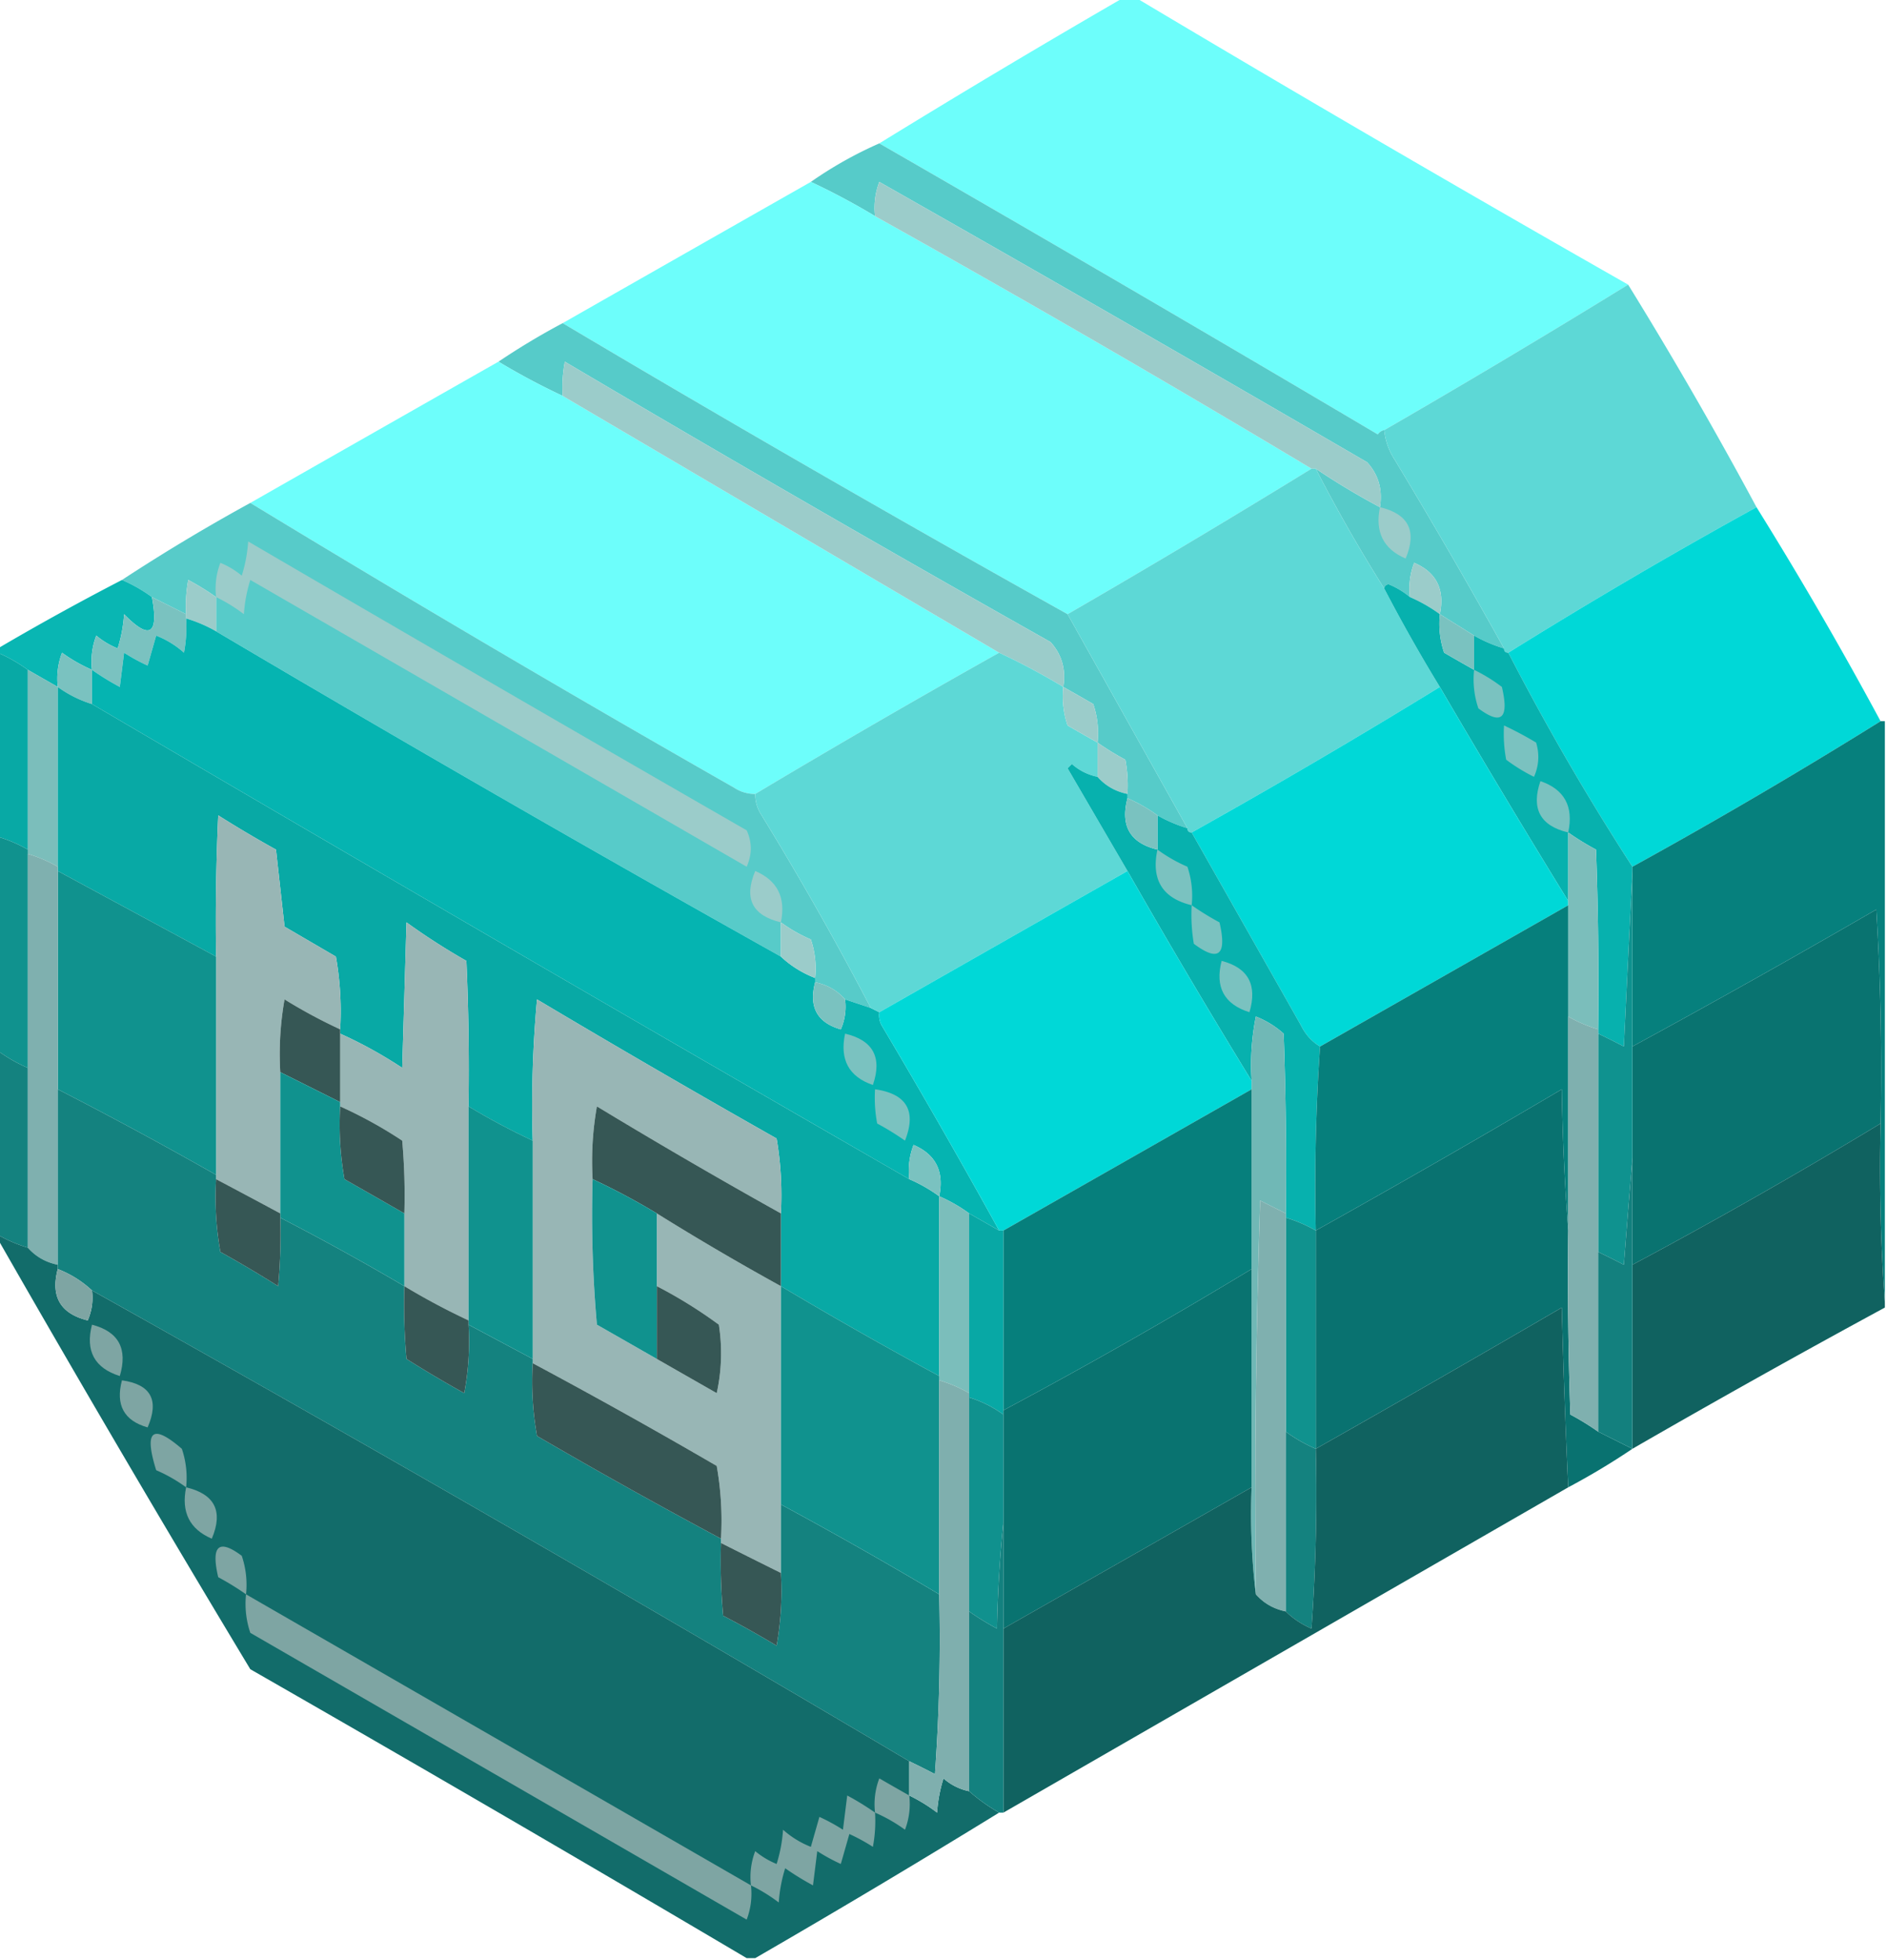
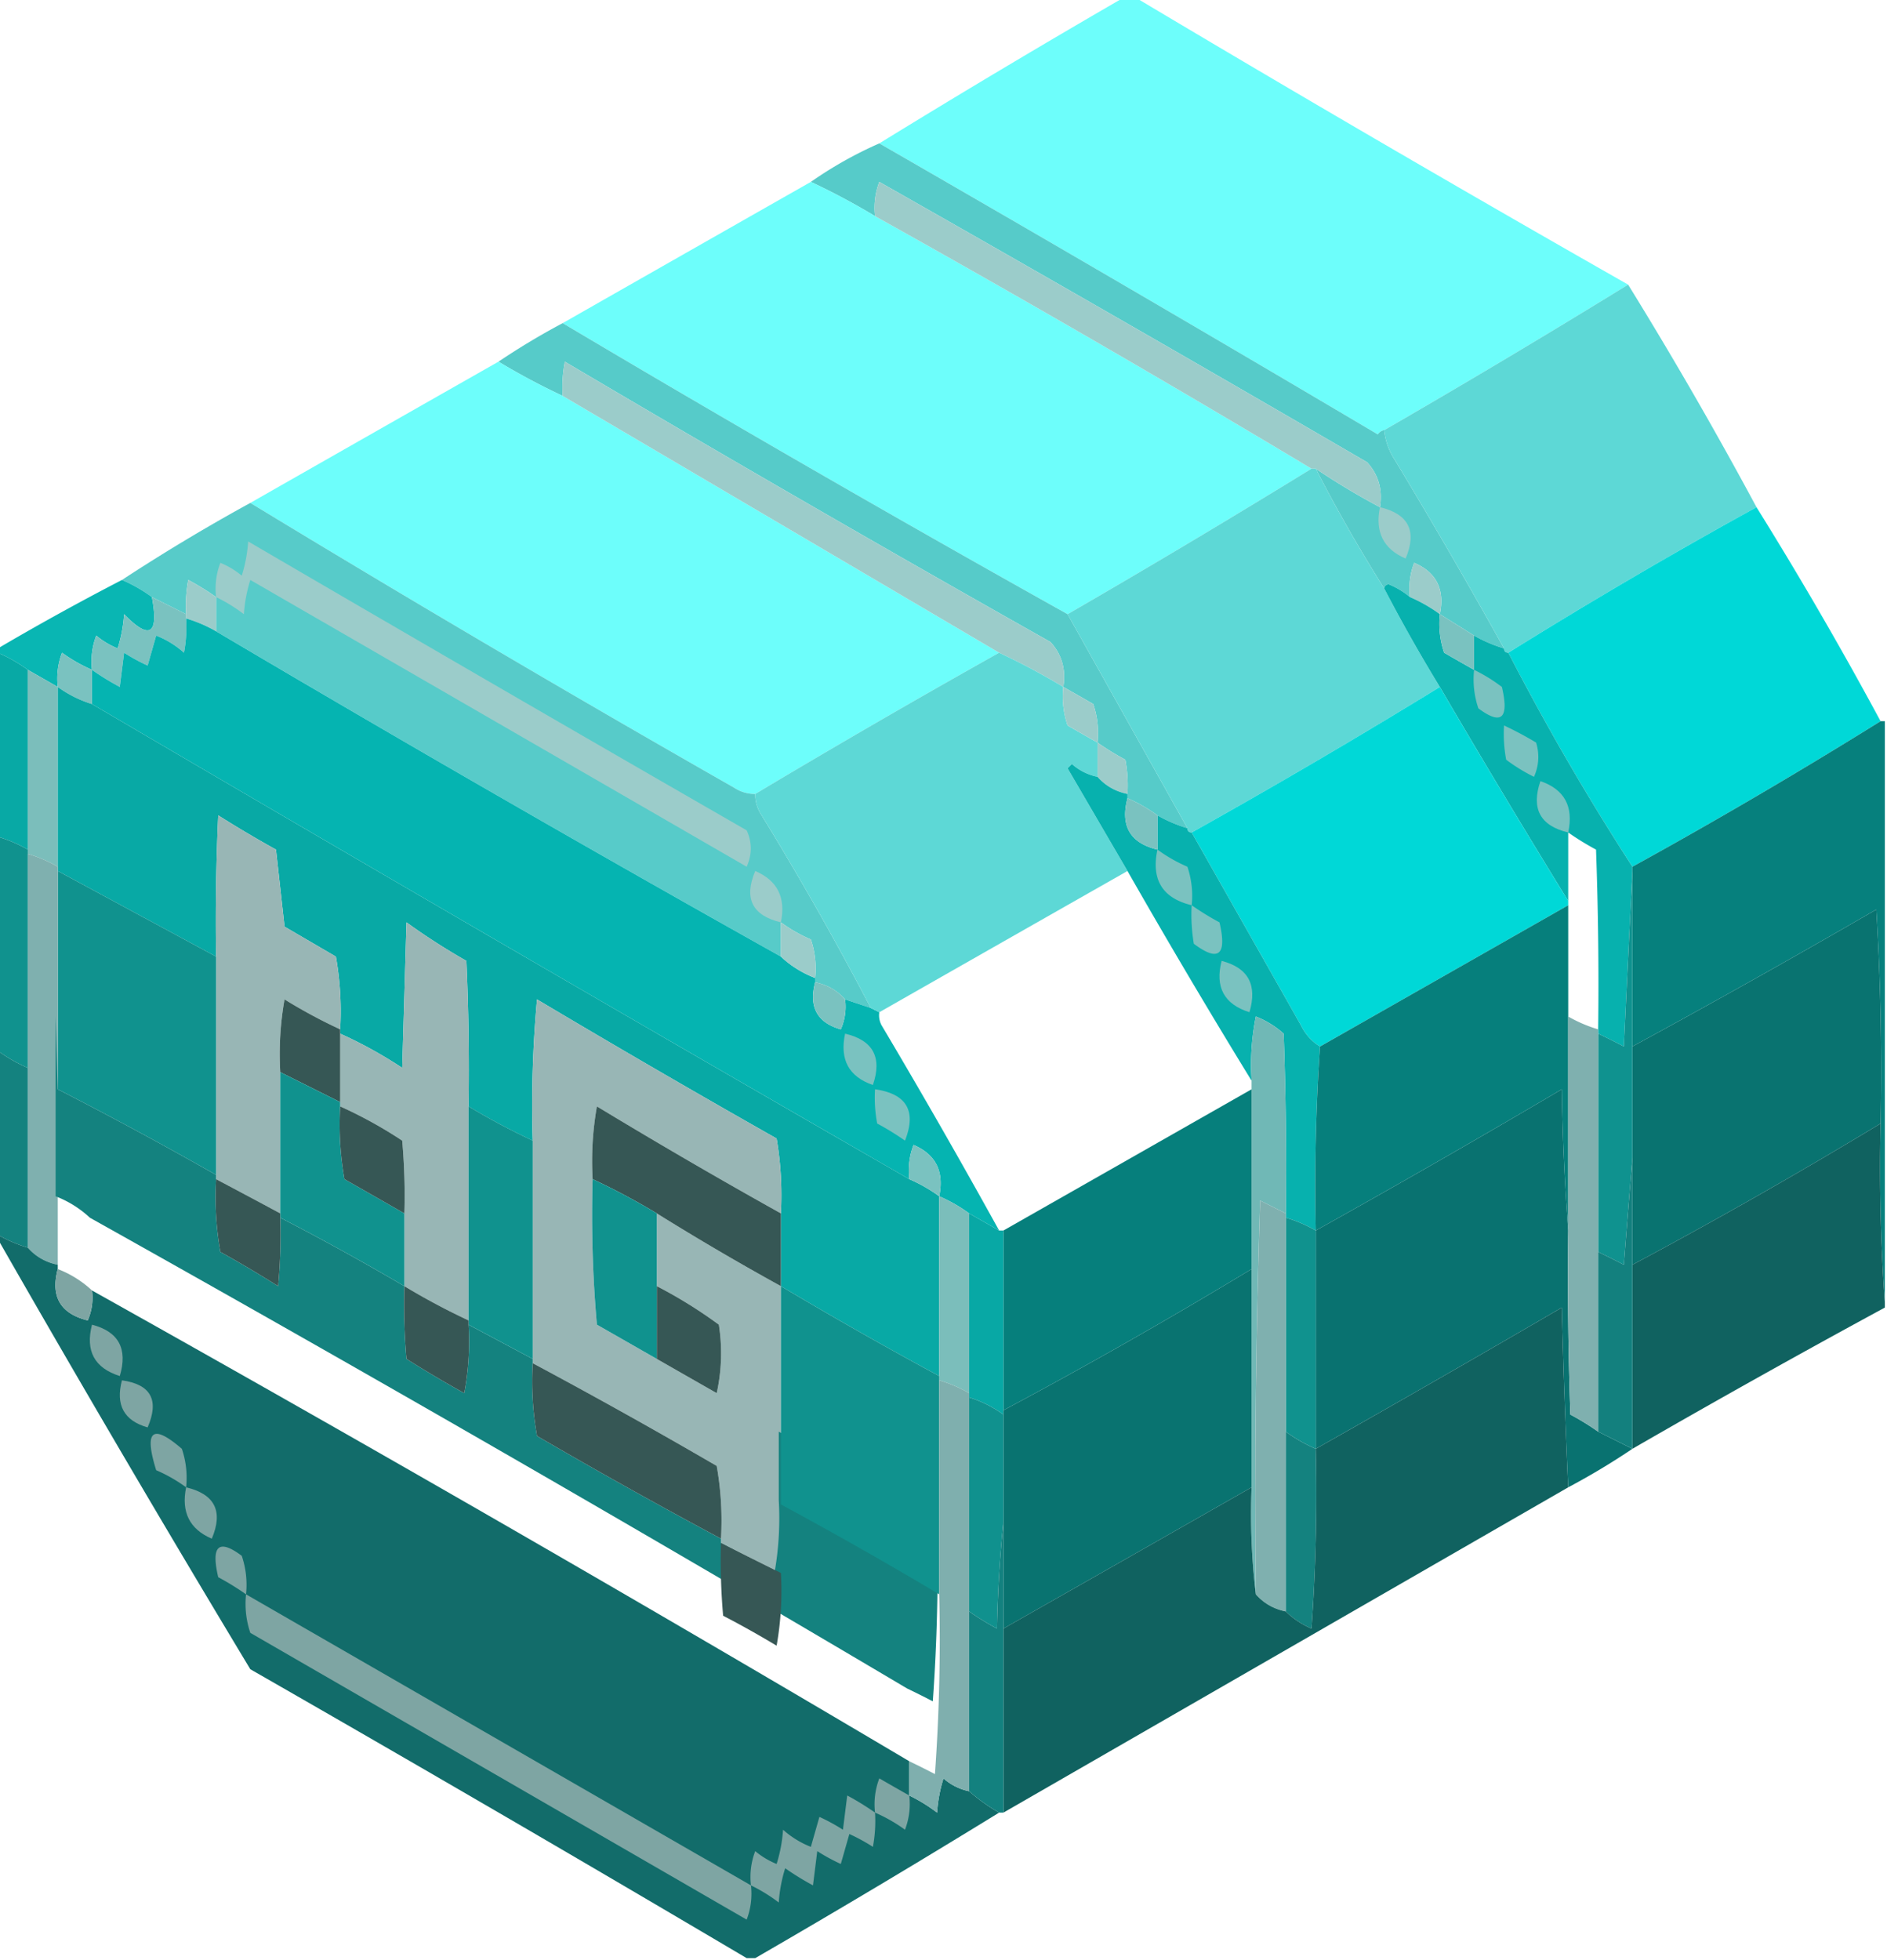
<svg xmlns="http://www.w3.org/2000/svg" width="441" height="458" style="shape-rendering:geometricPrecision;text-rendering:geometricPrecision;image-rendering:optimizeQuality;fill-rule:evenodd;clip-rule:evenodd" version="1.1">
  <g>
    <path fill="#6dfefb" d="M262.5-.5h3a6476.327 6476.327 0 0 0 115 67 2395.036 2395.036 0 0 1-57 34c-.617.111-1.117.444-1.5 1a11138.104 11138.104 0 0 0-116.5-68 2441.364 2441.364 0 0 1 57-34Z" style="opacity:.997" />
  </g>
  <g>
    <path fill="#56cbc9" d="M205.5 33.5a11138.104 11138.104 0 0 1 116.5 68c.383-.556.883-.889 1.5-1 .255 2.516 1.089 4.85 2.5 7a1452.126 1452.126 0 0 1 25.5 44 32.894 32.894 0 0 1-7-3 2057.83 2057.83 0 0 0-8-5c1.191-5.787-.809-9.787-6-12a16.873 16.873 0 0 0-1 8 18.67 18.67 0 0 0-5-3c-.607.124-.94.457-1 1a368.51 368.51 0 0 1-16-28 169.27 169.27 0 0 0 15 9c.65-4.107-.35-7.607-3-10.5a12128.24 12128.24 0 0 0-114-65.5 16.874 16.874 0 0 0-1 8 161.832 161.832 0 0 0-15-8 93.678 93.678 0 0 1 16-9Z" style="opacity:.997" />
  </g>
  <g>
    <path fill="#6dfefb" d="M189.5 42.5a161.832 161.832 0 0 1 15 8 3822.443 3822.443 0 0 1 102 59 2443.108 2443.108 0 0 1-57 34 5136.753 5136.753 0 0 1-118-68 47104.207 47104.207 0 0 1 58-33Z" style="opacity:.999" />
  </g>
  <g>
    <path fill="#9bccca" d="M322.5 118.5a169.27 169.27 0 0 1-15-9h-1a3822.443 3822.443 0 0 0-102-59 16.874 16.874 0 0 1 1-8 12128.24 12128.24 0 0 1 114 65.5c2.65 2.893 3.65 6.393 3 10.5Z" style="opacity:1" />
  </g>
  <g>
    <path fill="#5dd8d6" d="M380.5 66.5a997.874 997.874 0 0 1 30 52 1242.067 1242.067 0 0 0-58 34c-.667 0-1-.333-1-1a1452.126 1452.126 0 0 0-25.5-44c-1.411-2.15-2.245-4.484-2.5-7a2395.036 2395.036 0 0 0 57-34Z" style="opacity:.998" />
  </g>
  <g>
    <path fill="#56cbc9" d="M131.5 75.5a5136.753 5136.753 0 0 0 118 68l28 50a32.894 32.894 0 0 1-7-3 36.077 36.077 0 0 0-7-4v-1a32.462 32.462 0 0 0-.5-8 62.308 62.308 0 0 1-6.5-4 21.127 21.127 0 0 0-1-9 701.521 701.521 0 0 0-7-4c.65-4.107-.35-7.607-3-10.5A6350.205 6350.205 0 0 1 132 84.5a32.462 32.462 0 0 0-.5 8 161.832 161.832 0 0 1-15-8 166.431 166.431 0 0 1 15-9Z" style="opacity:.997" />
  </g>
  <g>
    <path fill="#6dfefb" d="M116.5 84.5c4.868 2.934 9.868 5.6 15 8l102 60a2372.063 2372.063 0 0 0-57 33c-1.808.009-3.475-.491-5-1.5a4690.159 4690.159 0 0 1-113-66.5 46992.469 46992.469 0 0 1 58-33Z" style="opacity:.999" />
  </g>
  <g>
    <path fill="#9bccca" d="M248.5 160.5a161.904 161.904 0 0 0-15-8l-102-60a32.462 32.462 0 0 1 .5-8A6350.205 6350.205 0 0 0 245.5 150c2.65 2.893 3.65 6.393 3 10.5Z" style="opacity:1" />
  </g>
  <g>
    <path fill="#5dd8d6" d="M306.5 109.5h1a368.51 368.51 0 0 0 16 28 387.056 387.056 0 0 0 13 23 1651.478 1651.478 0 0 1-58 34c-.667 0-1-.333-1-1l-28-50a2443.108 2443.108 0 0 0 57-34Z" style="opacity:1" />
  </g>
  <g>
    <path fill="#57cbc9" d="M58.5 117.5a4690.159 4690.159 0 0 0 113 66.5c1.525 1.009 3.192 1.509 5 1.5-.009 1.808.491 3.475 1.5 5a750.57 750.57 0 0 1 25.5 45l-6-2c-1.836-2.088-4.169-3.421-7-4v-1a21.127 21.127 0 0 0-1-9 35.775 35.775 0 0 1-7-4v8a6425.41 6425.41 0 0 1-132-76v-8a62.297 62.297 0 0 0-6.5-4 32.438 32.438 0 0 0-.5 8l-8-4a35.68 35.68 0 0 0-7-4 446.03 446.03 0 0 1 30-18Z" style="opacity:.997" />
  </g>
  <g>
    <path fill="#9bccca" d="M322.5 118.5c6.709 1.592 8.709 5.592 6 12-5.191-2.213-7.191-6.213-6-12Z" style="opacity:1" />
  </g>
  <g>
    <path fill="#00d8d7" d="M410.5 118.5a919.489 919.489 0 0 1 29 50 1251.95 1251.95 0 0 1-58 34 589 589 0 0 1-29-50 1242.067 1242.067 0 0 1 58-34Z" style="opacity:.998" />
  </g>
  <g>
    <path fill="#9bccca" d="M50.5 139.5a16.868 16.868 0 0 1 1-8c1.833.748 3.5 1.748 5 3a34.21 34.21 0 0 0 1.5-8A20142.029 20142.029 0 0 0 174.5 194c1.283 2.795 1.283 5.628 0 8.5l-116-67a34.21 34.21 0 0 0-1.5 8 38.651 38.651 0 0 0-6.5-4Z" style="opacity:1" />
  </g>
  <g>
    <path fill="#9bccca" d="M336.5 143.5a36.16 36.16 0 0 0-7-4 16.873 16.873 0 0 1 1-8c5.191 2.213 7.191 6.213 6 12Z" style="opacity:1" />
  </g>
  <g>
    <path fill="#04b4b1" d="M28.5 135.5a35.68 35.68 0 0 1 7 4c1.65 8.799-.517 10.132-6.5 4a34.21 34.21 0 0 1-1.5 8 18.915 18.915 0 0 1-5-3 16.868 16.868 0 0 0-1 8 36.608 36.608 0 0 1-7-4 16.868 16.868 0 0 0-1 8l-7-4a36.167 36.167 0 0 0-7-4v-1a614.78 614.78 0 0 1 29-16Z" style="opacity:.974" />
  </g>
  <g>
    <path fill="#9bccca" d="M50.5 139.5v8a32.897 32.897 0 0 0-7-3v-1a32.438 32.438 0 0 1 .5-8 62.297 62.297 0 0 1 6.5 4Z" style="opacity:1" />
  </g>
  <g>
    <path fill="#07b1ae" d="M329.5 139.5a36.16 36.16 0 0 1 7 4 21.127 21.127 0 0 0 1 9 701.521 701.521 0 0 0 7 4v-8a32.894 32.894 0 0 0 7 3c0 .667.333 1 1 1a589 589 0 0 0 29 50v1a35911.1 35911.1 0 0 0-2 41 199.63 199.63 0 0 0-6-3v-1c.167-14.004 0-28.004-.5-42a62.308 62.308 0 0 1-6.5-4v16a2526.235 2526.235 0 0 1-30-50 387.056 387.056 0 0 1-13-23c.06-.543.393-.876 1-1a18.67 18.67 0 0 1 5 3Z" style="opacity:1" />
  </g>
  <g>
    <path fill="#7ac2c0" d="m35.5 139.5 8 4v1a32.438 32.438 0 0 1-.5 8 21.66 21.66 0 0 0-6.5-4l-2 7a43.718 43.718 0 0 1-5.5-3l-1 8a62.297 62.297 0 0 1-6.5-4 16.868 16.868 0 0 1 1-8 18.915 18.915 0 0 0 5 3 34.21 34.21 0 0 0 1.5-8c5.983 6.132 8.15 4.799 6.5-4Z" style="opacity:1" />
  </g>
  <g>
    <path fill="#7ac2c0" d="M336.5 143.5a2057.83 2057.83 0 0 1 8 5v8a701.521 701.521 0 0 1-7-4 21.127 21.127 0 0 1-1-9Z" style="opacity:1" />
  </g>
  <g>
    <path fill="#05b4b1" d="M43.5 144.5a32.897 32.897 0 0 1 7 3 6425.41 6425.41 0 0 0 132 76c2.294 2.153 4.96 3.82 8 5v1c-1.526 5.763.474 9.43 6 11a13.116 13.116 0 0 0 1-7l6 2 2 1a4.934 4.934 0 0 0 .5 3 1759.815 1759.815 0 0 1 27.5 48l-7-4a36.16 36.16 0 0 0-7-4c1.191-5.787-.809-9.787-6-12a16.873 16.873 0 0 0-1 8 26663.432 26663.432 0 0 1-191-111v-8a62.297 62.297 0 0 0 6.5 4l1-8a43.718 43.718 0 0 0 5.5 3l2-7a21.66 21.66 0 0 1 6.5 4c.497-2.646.664-5.313.5-8Z" style="opacity:1" />
  </g>
  <g>
    <path fill="#08a9a5" d="M-.5 152.5a36.167 36.167 0 0 1 7 4v42a32.507 32.507 0 0 0-7-3v-43Z" style="opacity:1" />
  </g>
  <g>
    <path fill="#7ac2c0" d="M21.5 156.5v8a27.38 27.38 0 0 1-8-4 16.868 16.868 0 0 1 1-8 36.608 36.608 0 0 0 7 4Z" style="opacity:1" />
  </g>
  <g>
    <path fill="#5dd8d6" d="M233.5 152.5a161.904 161.904 0 0 1 15 8 21.127 21.127 0 0 0 1 9 701.521 701.521 0 0 0 7 4v8a12.805 12.805 0 0 1-6-3l-1 1a30818.79 30818.79 0 0 0 14 24 46590.182 46590.182 0 0 0-58 33l-2-1a750.57 750.57 0 0 0-25.5-45c-1.009-1.525-1.509-3.192-1.5-5a2372.063 2372.063 0 0 1 57-33Z" style="opacity:1" />
  </g>
  <g>
    <path fill="#7bbebb" d="m6.5 156.5 7 4v42a32.507 32.507 0 0 0-7-3v-43Z" style="opacity:1" />
  </g>
  <g>
    <path fill="#7ac2c0" d="M344.5 156.5a38.675 38.675 0 0 1 6.5 4c1.734 7.375-.1 9.042-5.5 5a21.127 21.127 0 0 1-1-9Z" style="opacity:1" />
  </g>
  <g>
    <path fill="#08a9a5" d="M13.5 160.5a27.38 27.38 0 0 0 8 4 26663.432 26663.432 0 0 0 191 111 36.16 36.16 0 0 1 7 4v42a1004.86 1004.86 0 0 1-37-21v-17a79.547 79.547 0 0 0-1-17.5 2941.407 2941.407 0 0 1-56-32.5 273.104 273.104 0 0 0-1 33 161.904 161.904 0 0 1-15-8c.167-11.338 0-22.672-.5-34a153.269 153.269 0 0 1-14-9l-1 34a102.922 102.922 0 0 0-14.5-8v-1a73.122 73.122 0 0 0-1-17l-12-7-2-18a272.84 272.84 0 0 1-13.5-8 544.988 544.988 0 0 0-.5 33l-37-20v-43Z" style="opacity:1" />
  </g>
  <g>
    <path fill="#9bccca" d="M248.5 160.5a701.521 701.521 0 0 1 7 4 21.127 21.127 0 0 1 1 9 701.521 701.521 0 0 1-7-4 21.127 21.127 0 0 1-1-9Z" style="opacity:1" />
  </g>
  <g>
    <path fill="#00d8d7" d="M336.5 160.5a2526.235 2526.235 0 0 0 30 50v1l-58 33c-1.933-1.142-3.433-2.808-4.5-5-8.512-15.027-17.012-30.027-25.5-45a1651.478 1651.478 0 0 0 58-34Z" style="opacity:1" />
  </g>
  <g>
    <path fill="#7ac2c0" d="M351.5 169.5a82.343 82.343 0 0 1 7.5 4c.818 2.727.652 5.394-.5 8a40.796 40.796 0 0 1-6.5-4 32.462 32.462 0 0 1-.5-8Z" style="opacity:1" />
  </g>
  <g>
    <path fill="#06807d" d="M439.5 168.5h1v136a441.579 441.579 0 0 1-1-42 625.997 625.997 0 0 0-1-50 2419.516 2419.516 0 0 1-57 32v-42a1251.95 1251.95 0 0 0 58-34Z" style="opacity:1" />
  </g>
  <g>
    <path fill="#9bccca" d="M256.5 173.5a62.308 62.308 0 0 0 6.5 4c.497 2.646.664 5.313.5 8-2.831-.579-5.164-1.912-7-4v-8Z" style="opacity:1" />
  </g>
  <g>
    <path fill="#07b1ae" d="M256.5 181.5c1.836 2.088 4.169 3.421 7 4v1c-1.715 6.464.618 10.464 7 12v-8a32.894 32.894 0 0 0 7 3c0 .667.333 1 1 1 8.488 14.973 16.988 29.973 25.5 45 1.067 2.192 2.567 3.858 4.5 5a474.127 474.127 0 0 0-1 43 32.508 32.508 0 0 0-7-3v-1c.167-14.004 0-28.004-.5-42a21.659 21.659 0 0 0-6.5-4 57.15 57.15 0 0 0-1 15 1795.817 1795.817 0 0 1-29-49 30818.79 30818.79 0 0 1-14-24l1-1a12.805 12.805 0 0 0 6 3Z" style="opacity:1" />
  </g>
  <g>
    <path fill="#7ac2c0" d="M366.5 194.5c-6.543-1.546-8.71-5.546-6.5-12 5.631 1.935 7.797 5.935 6.5 12Z" style="opacity:1" />
  </g>
  <g>
    <path fill="#7ac2c0" d="M263.5 186.5a36.077 36.077 0 0 1 7 4v8c-6.382-1.536-8.715-5.536-7-12Z" style="opacity:1" />
  </g>
  <g>
    <path fill="#98b6b5" d="M79.5 240.5a122.85 122.85 0 0 1-13-7 73.122 73.122 0 0 0-1 17v33a2801.335 2801.335 0 0 0-15-8v-52c-.166-11.005 0-22.005.5-33a272.84 272.84 0 0 0 13.5 8l2 18 12 7a73.122 73.122 0 0 1 1 17Z" style="opacity:1" />
  </g>
  <g>
-     <path fill="#7bbebb" d="M366.5 194.5a62.308 62.308 0 0 0 6.5 4c.5 13.996.667 27.996.5 42a32.894 32.894 0 0 1-7-3v-43Z" style="opacity:1" />
-   </g>
+     </g>
  <g>
    <path fill="#10928e" d="M-.5 195.5a32.507 32.507 0 0 1 7 3v51a36.167 36.167 0 0 1-7-4v-50Z" style="opacity:1" />
  </g>
  <g>
    <path fill="#7ac2c0" d="M270.5 198.5a35.775 35.775 0 0 0 7 4 21.127 21.127 0 0 1 1 9c-6.834-1.645-9.501-5.979-8-13Z" style="opacity:1" />
  </g>
  <g>
    <path fill="#10928e" d="m13.5 203.5 37 20v51a983.696 983.696 0 0 0-37-20v-51Z" style="opacity:1" />
  </g>
  <g>
    <path fill="#9bccca" d="M182.5 215.5c-6.709-1.592-8.709-5.592-6-12 5.191 2.213 7.191 6.213 6 12Z" style="opacity:1" />
  </g>
  <g>
-     <path fill="#00d8d7" d="M263.5 203.5a1795.817 1795.817 0 0 0 29 49v2a202972.735 202972.735 0 0 1-58 33h-1a1759.815 1759.815 0 0 0-27.5-48 4.934 4.934 0 0 1-.5-3 46590.182 46590.182 0 0 1 58-33Z" style="opacity:1" />
-   </g>
+     </g>
  <g>
    <path fill="#7ac2c0" d="M278.5 211.5a62.308 62.308 0 0 0 6.5 4c1.792 7.68-.208 9.347-6 5a40.914 40.914 0 0 1-.5-9Z" style="opacity:1" />
  </g>
  <g>
    <path fill="#067f7c" d="M366.5 211.5v76a538.89 538.89 0 0 1-1.5-33 2731.389 2731.389 0 0 1-57.5 33 474.127 474.127 0 0 1 1-43l58-33Z" style="opacity:1" />
  </g>
  <g>
    <path fill="#097370" d="M439.5 262.5a1242.66 1242.66 0 0 1-58 33v-51a2419.516 2419.516 0 0 0 57-32 625.997 625.997 0 0 1 1 50Z" style="opacity:1" />
  </g>
  <g>
    <path fill="#98b6b5" d="M109.5 258.5v50a161.93 161.93 0 0 1-15-8v-17c.166-5.676 0-11.343-.5-17a102.922 102.922 0 0 0-14.5-8v-17a102.922 102.922 0 0 1 14.5 8l1-34a153.269 153.269 0 0 0 14 9c.5 11.328.667 22.662.5 34Z" style="opacity:1" />
  </g>
  <g>
    <path fill="#9bccca" d="M182.5 215.5a35.775 35.775 0 0 0 7 4 21.127 21.127 0 0 1 1 9c-3.04-1.18-5.706-2.847-8-5v-8Z" style="opacity:1" />
  </g>
  <g>
    <path fill="#7ac2c0" d="M285.5 224.5c6.223 1.616 8.39 5.616 6.5 12-5.922-1.868-8.089-5.868-6.5-12Z" style="opacity:1" />
  </g>
  <g>
    <path fill="#7ac2c0" d="M190.5 229.5c2.831.579 5.164 1.912 7 4a13.116 13.116 0 0 1-1 7c-5.526-1.57-7.526-5.237-6-11Z" style="opacity:1" />
  </g>
  <g>
    <path fill="#365755" d="M79.5 240.5v17l-14-7a73.122 73.122 0 0 1 1-17 122.85 122.85 0 0 0 13 7Z" style="opacity:1" />
  </g>
  <g>
    <path fill="#98b6b5" d="M182.5 283.5a1389.198 1389.198 0 0 1-43-25 73.133 73.133 0 0 0-1 17 289.882 289.882 0 0 0 1 34c4.694 2.679 9.361 5.345 14 8 4.639 2.655 9.306 5.321 14 8a43.233 43.233 0 0 0 .5-16 108.84 108.84 0 0 0-14.5-9v-17a625.759 625.759 0 0 0 29 17v67a2148.37 2148.37 0 0 1-14-7v-1a73.133 73.133 0 0 0-1-17 1370.643 1370.643 0 0 0-43-24v-52c-.332-11.02.001-22.02 1-33a2941.407 2941.407 0 0 0 56 32.5 79.547 79.547 0 0 1 1 17.5Z" style="opacity:1" />
  </g>
  <g>
    <path fill="#70b8b6" d="m300.5 283.5-6-3c-1 30.659-1.333 61.326-1 92-.993-8.15-1.326-16.483-1-25v-95a57.15 57.15 0 0 1 1-15 21.659 21.659 0 0 1 6.5 4c.5 13.996.667 27.996.5 42Z" style="opacity:1" />
  </g>
  <g>
    <path fill="#7ac2c0" d="M197.5 241.5c6.543 1.546 8.71 5.546 6.5 12-5.631-1.935-7.797-5.935-6.5-12Z" style="opacity:1" />
  </g>
  <g>
    <path fill="#0f928f" d="M381.5 203.5v67a8372.54 8372.54 0 0 0-2 25 199.63 199.63 0 0 0-6-3v-51a199.63 199.63 0 0 1 6 3 35911.1 35911.1 0 0 1 2-41Z" style="opacity:1" />
  </g>
  <g>
    <path fill="#14827f" d="M-.5 245.5a36.167 36.167 0 0 0 7 4v42a32.896 32.896 0 0 1-7-3v-43Z" style="opacity:1" />
  </g>
  <g>
    <path fill="#7fb0af" d="M6.5 199.5a32.507 32.507 0 0 1 7 3v93c-2.831-.579-5.164-1.912-7-4v-92Z" style="opacity:1" />
  </g>
  <g>
    <path fill="#10928e" d="m65.5 250.5 14 7v1a73.122 73.122 0 0 0 1 17c4.694 2.679 9.36 5.345 14 8v17a614.795 614.795 0 0 0-29-16v-34Z" style="opacity:1" />
  </g>
  <g>
-     <path fill="#14827f" d="M13.5 254.5a983.696 983.696 0 0 1 37 20v1a73.122 73.122 0 0 0 1 17 272.84 272.84 0 0 1 13.5 8c.5-5.323.666-10.656.5-16a614.795 614.795 0 0 1 29 16c-.166 5.676 0 11.343.5 17a273.07 273.07 0 0 0 13.5 8 64.873 64.873 0 0 0 1-16l15 8v1a73.133 73.133 0 0 0 1 17 1370.643 1370.643 0 0 0 43 24v1c-.166 5.676.001 11.343.5 17a228.562 228.562 0 0 1 12.5 7 73.133 73.133 0 0 0 1-17v-16a1004.86 1004.86 0 0 1 37 21 441.814 441.814 0 0 1-1 42 199.63 199.63 0 0 0-6-3 8974.803 8974.803 0 0 0-191-110 24.763 24.763 0 0 0-8-5v-42Z" style="opacity:1" />
+     <path fill="#14827f" d="M13.5 254.5a983.696 983.696 0 0 1 37 20v1a73.122 73.122 0 0 0 1 17 272.84 272.84 0 0 1 13.5 8c.5-5.323.666-10.656.5-16a614.795 614.795 0 0 1 29 16c-.166 5.676 0 11.343.5 17a273.07 273.07 0 0 0 13.5 8 64.873 64.873 0 0 0 1-16l15 8v1a73.133 73.133 0 0 0 1 17 1370.643 1370.643 0 0 0 43 24v1a228.562 228.562 0 0 1 12.5 7 73.133 73.133 0 0 0 1-17v-16a1004.86 1004.86 0 0 1 37 21 441.814 441.814 0 0 1-1 42 199.63 199.63 0 0 0-6-3 8974.803 8974.803 0 0 0-191-110 24.763 24.763 0 0 0-8-5v-42Z" style="opacity:1" />
  </g>
  <g>
    <path fill="#7ac2c0" d="M204.5 254.5c7.4 1.063 9.733 5.063 7 12a64.501 64.501 0 0 0-6.5-4 32.462 32.462 0 0 1-.5-8Z" style="opacity:1" />
  </g>
  <g>
    <path fill="#067f7c" d="M292.5 254.5v42a1242.66 1242.66 0 0 1-58 33v-42c19.365-11.014 38.699-22.014 58-33Z" style="opacity:1" />
  </g>
  <g>
    <path fill="#097270" d="M366.5 287.5c-.167 14.337 0 28.671.5 43a62.308 62.308 0 0 1 6.5 4l8 4a166.431 166.431 0 0 1-15 9 1945.74 1945.74 0 0 1-1.5-42 4998.004 4998.004 0 0 1-57.5 33v-51a2731.389 2731.389 0 0 0 57.5-33 538.89 538.89 0 0 0 1.5 33Z" style="opacity:1" />
  </g>
  <g>
    <path fill="#365755" d="M79.5 258.5a102.922 102.922 0 0 1 14.5 8c.5 5.657.666 11.324.5 17-4.64-2.655-9.306-5.321-14-8a73.122 73.122 0 0 1-1-17Z" style="opacity:1" />
  </g>
  <g>
    <path fill="#10928e" d="M109.5 258.5c4.868 2.934 9.868 5.6 15 8v51l-15-8v-51Z" style="opacity:1" />
  </g>
  <g>
    <path fill="#365755" d="M182.5 283.5v17a625.759 625.759 0 0 1-29-17 161.904 161.904 0 0 0-15-8 73.133 73.133 0 0 1 1-17 1389.198 1389.198 0 0 0 43 25Z" style="opacity:1" />
  </g>
  <g>
    <path fill="#0f6260" d="M439.5 262.5a441.579 441.579 0 0 0 1 42v1a2557.669 2557.669 0 0 0-59 33v-43a1242.66 1242.66 0 0 0 58-33Z" style="opacity:.996" />
  </g>
  <g>
    <path fill="#7ac2c0" d="M219.5 279.5a36.16 36.16 0 0 0-7-4 16.873 16.873 0 0 1 1-8c5.191 2.213 7.191 6.213 6 12Z" style="opacity:1" />
  </g>
  <g>
    <path fill="#365755" d="M50.5 275.5c4.983 2.638 9.983 5.305 15 8v1c.166 5.344 0 10.677-.5 16a272.84 272.84 0 0 0-13.5-8 73.122 73.122 0 0 1-1-17Z" style="opacity:1" />
  </g>
  <g>
    <path fill="#10928e" d="M138.5 275.5a161.904 161.904 0 0 1 15 8v34c-4.639-2.655-9.306-5.321-14-8a289.882 289.882 0 0 1-1-34Z" style="opacity:1" />
  </g>
  <g>
    <path fill="#7bbebb" d="M219.5 279.5a36.16 36.16 0 0 1 7 4v42a32.508 32.508 0 0 0-7-3v-43Z" style="opacity:1" />
  </g>
  <g>
    <path fill="#08a8a5" d="m226.5 283.5 7 4h1v43a27.374 27.374 0 0 0-8-4v-43Z" style="opacity:1" />
  </g>
  <g>
    <path fill="#10928e" d="M300.5 284.5a32.508 32.508 0 0 1 7 3v51a36.16 36.16 0 0 1-7-4v-50Z" style="opacity:1" />
  </g>
  <g>
    <path fill="#126c6a" d="M-.5 289.5v-1a32.896 32.896 0 0 0 7 3c1.836 2.088 4.169 3.421 7 4v1c-1.712 6.424.622 10.424 7 12a13.118 13.118 0 0 0 1-7 8974.803 8974.803 0 0 1 191 110v8a38.675 38.675 0 0 1 6.5 4 34.251 34.251 0 0 1 1.5-8 12.805 12.805 0 0 0 6 3 40.943 40.943 0 0 0 7 5 2443.108 2443.108 0 0 1-57 34h-2a9703.562 9703.562 0 0 0-116-67.5 5118.983 5118.983 0 0 1-59-100.5Z" style="opacity:.993" />
  </g>
  <g>
    <path fill="#7fb0af" d="M366.5 237.5a32.894 32.894 0 0 0 7 3v94a62.308 62.308 0 0 0-6.5-4 924.222 924.222 0 0 1-.5-43v-50Z" style="opacity:1" />
  </g>
  <g>
    <path fill="#13807e" d="M381.5 270.5v68l-8-4v-42a199.63 199.63 0 0 1 6 3 8372.54 8372.54 0 0 1 2-25Z" style="opacity:1" />
  </g>
  <g>
    <path fill="#7ea5a3" d="M13.5 296.5a24.763 24.763 0 0 1 8 5 13.118 13.118 0 0 1-1 7c-6.378-1.576-8.712-5.576-7-12Z" style="opacity:1" />
  </g>
  <g>
    <path fill="#097370" d="M292.5 296.5v51a46590.182 46590.182 0 0 1-58 33v-51a1242.66 1242.66 0 0 0 58-33Z" style="opacity:1" />
  </g>
  <g>
    <path fill="#365755" d="M94.5 300.5a161.93 161.93 0 0 0 15 8v1a64.873 64.873 0 0 1-1 16 273.07 273.07 0 0 1-13.5-8c-.5-5.657-.666-11.324-.5-17Z" style="opacity:1" />
  </g>
  <g>
    <path fill="#365755" d="M153.5 300.5a108.84 108.84 0 0 1 14.5 9 43.233 43.233 0 0 1-.5 16c-4.694-2.679-9.361-5.345-14-8v-17Z" style="opacity:1" />
  </g>
  <g>
    <path fill="#10928e" d="M182.5 300.5a1004.86 1004.86 0 0 0 37 21v51a1004.86 1004.86 0 0 0-37-21v-51Z" style="opacity:1" />
  </g>
  <g>
    <path fill="#7ea5a3" d="M21.5 309.5c6.223 1.616 8.39 5.616 6.5 12-5.922-1.868-8.089-5.868-6.5-12Z" style="opacity:1" />
  </g>
  <g>
    <path fill="#365755" d="M124.5 318.5a1370.643 1370.643 0 0 1 43 24 73.133 73.133 0 0 1 1 17 1370.643 1370.643 0 0 1-43-24 73.133 73.133 0 0 1-1-17Z" style="opacity:1" />
  </g>
  <g>
    <path fill="#7ea5a3" d="M28.5 322.5c6.764.949 8.764 4.616 6 11-5.526-1.57-7.526-5.237-6-11Z" style="opacity:1" />
  </g>
  <g>
    <path fill="#10918e" d="M226.5 326.5a27.374 27.374 0 0 1 8 4v25a308.5 308.5 0 0 0-1.5 25 62.308 62.308 0 0 1-6.5-4v-50Z" style="opacity:1" />
  </g>
  <g>
    <path fill="#7fb0af" d="M300.5 283.5v93c-2.831-.579-5.164-1.912-7-4-.333-30.674 0-61.341 1-92l6 3Z" style="opacity:1" />
  </g>
  <g>
    <path fill="#7ea5a3" d="M43.5 347.5a35.784 35.784 0 0 0-7-4c-2.898-9.294-.898-10.961 6-5a21.12 21.12 0 0 1 1 9Z" style="opacity:1" />
  </g>
  <g>
    <path fill="#14827f" d="M300.5 334.5a36.16 36.16 0 0 0 7 4 441.814 441.814 0 0 1-1 42c-2.313-1-4.313-2.334-6-4v-42Z" style="opacity:1" />
  </g>
  <g>
    <path fill="#7ea5a3" d="M43.5 347.5c6.709 1.592 8.709 5.592 6 12-5.191-2.213-7.191-6.213-6-12Z" style="opacity:1" />
  </g>
  <g>
    <path fill="#0f6260" d="m366.5 347.5-132 76v-43a46590.182 46590.182 0 0 0 58-33c-.326 8.517.007 16.85 1 25 1.836 2.088 4.169 3.421 7 4 1.687 1.666 3.687 3 6 4a441.814 441.814 0 0 0 1-42 4998.004 4998.004 0 0 0 57.5-33 1945.74 1945.74 0 0 0 1.5 42Z" style="opacity:.996" />
  </g>
  <g>
    <path fill="#7ea5a3" d="M57.5 372.5a62.297 62.297 0 0 0-6.5-4c-1.734-7.375.1-9.042 5.5-5a21.12 21.12 0 0 1 1 9Z" style="opacity:1" />
  </g>
  <g>
    <path fill="#365755" d="M168.5 360.5a2148.37 2148.37 0 0 0 14 7 73.133 73.133 0 0 1-1 17 228.562 228.562 0 0 0-12.5-7 145.053 145.053 0 0 1-.5-17Z" style="opacity:1" />
  </g>
  <g>
    <path fill="#7ea5a3" d="m57.5 372.5 118 68a16.873 16.873 0 0 1-1 8l-116-67a21.12 21.12 0 0 1-1-9Z" style="opacity:1" />
  </g>
  <g>
    <path fill="#7fafae" d="M219.5 322.5a32.508 32.508 0 0 1 7 3v93a12.805 12.805 0 0 1-6-3 34.251 34.251 0 0 0-1.5 8 38.675 38.675 0 0 0-6.5-4v-8a199.63 199.63 0 0 1 6 3 441.814 441.814 0 0 0 1-42v-50Z" style="opacity:1" />
  </g>
  <g>
    <path fill="#13817f" d="M234.5 355.5v68h-1a40.943 40.943 0 0 1-7-5v-42a62.308 62.308 0 0 0 6.5 4 308.5 308.5 0 0 1 1.5-25Z" style="opacity:1" />
  </g>
  <g>
    <path fill="#7ea5a3" d="M212.5 419.5a16.873 16.873 0 0 1-1 8 36.602 36.602 0 0 0-7-4 16.873 16.873 0 0 1 1-8 701.521 701.521 0 0 0 7 4Z" style="opacity:1" />
  </g>
  <g>
    <path fill="#7ea5a3" d="M204.5 423.5a32.462 32.462 0 0 1-.5 8 43.725 43.725 0 0 0-5.5-3l-2 7a43.725 43.725 0 0 1-5.5-3l-1 8a64.501 64.501 0 0 1-6.5-4 34.251 34.251 0 0 0-1.5 8 38.675 38.675 0 0 0-6.5-4 16.873 16.873 0 0 1 1-8 18.924 18.924 0 0 0 5 3 34.251 34.251 0 0 0 1.5-8 21.659 21.659 0 0 0 6.5 4l2-7a43.725 43.725 0 0 1 5.5 3l1-8a62.308 62.308 0 0 1 6.5 4Z" style="opacity:1" />
  </g>
</svg>